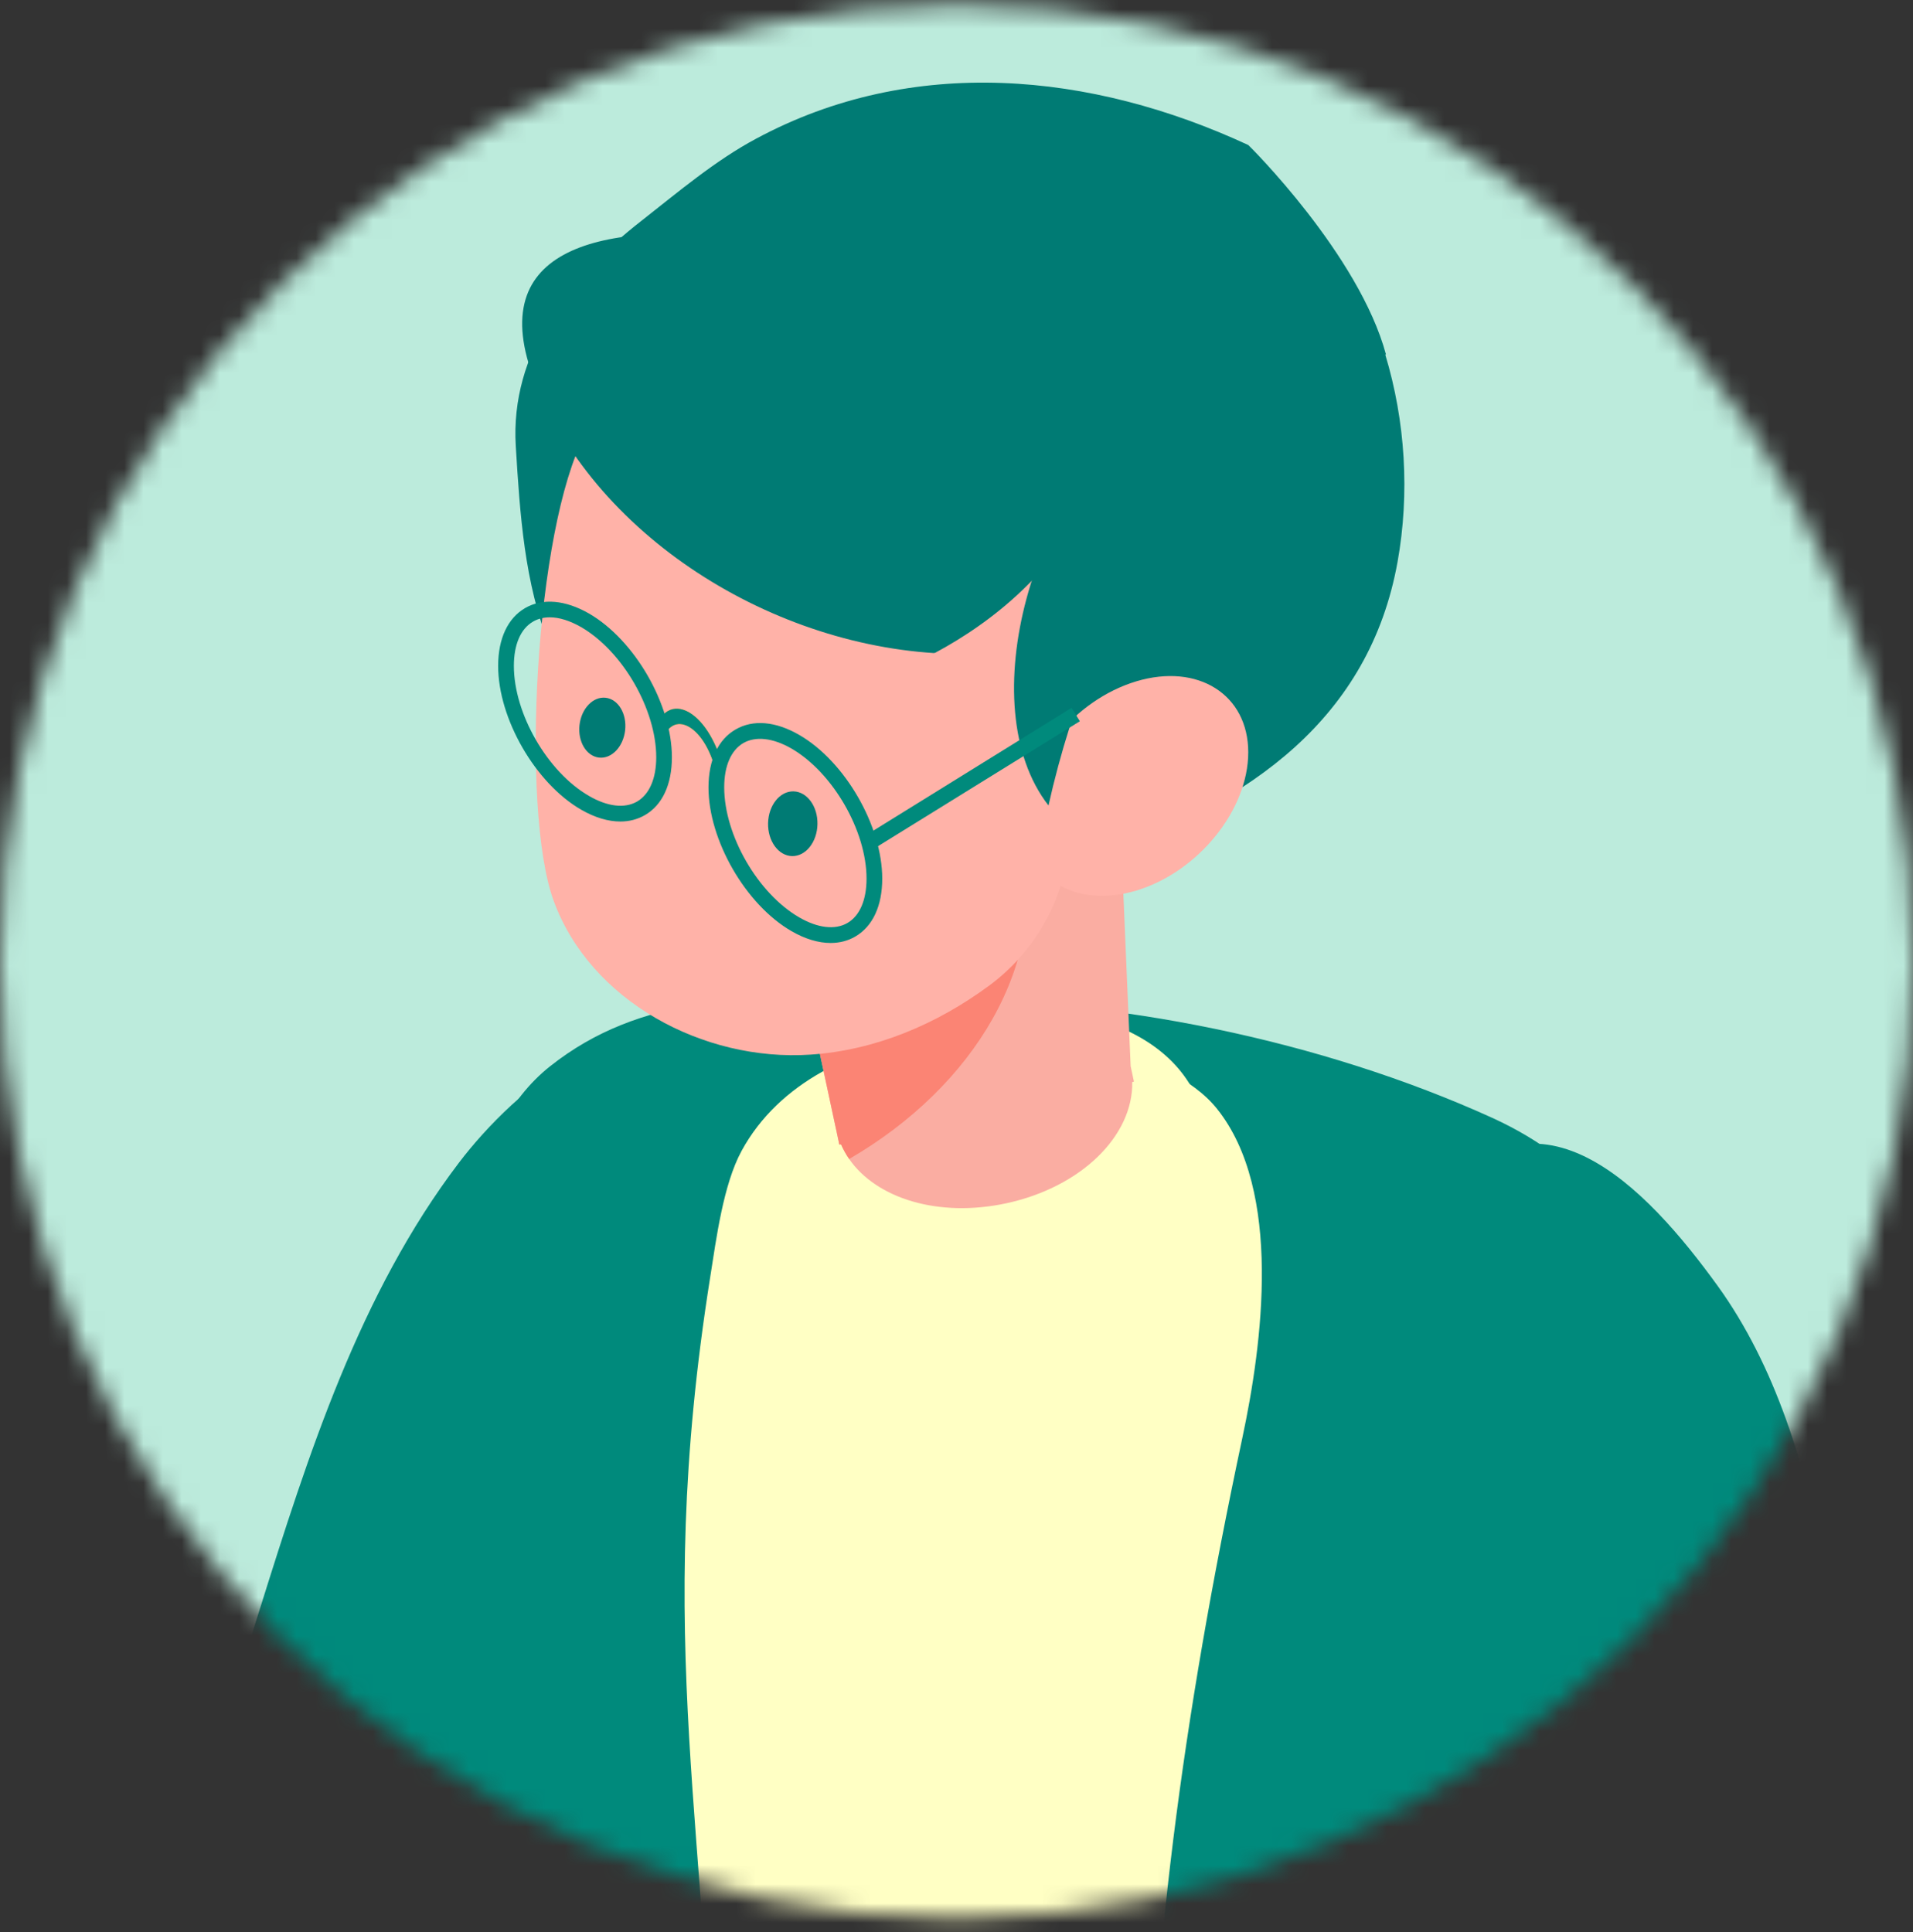
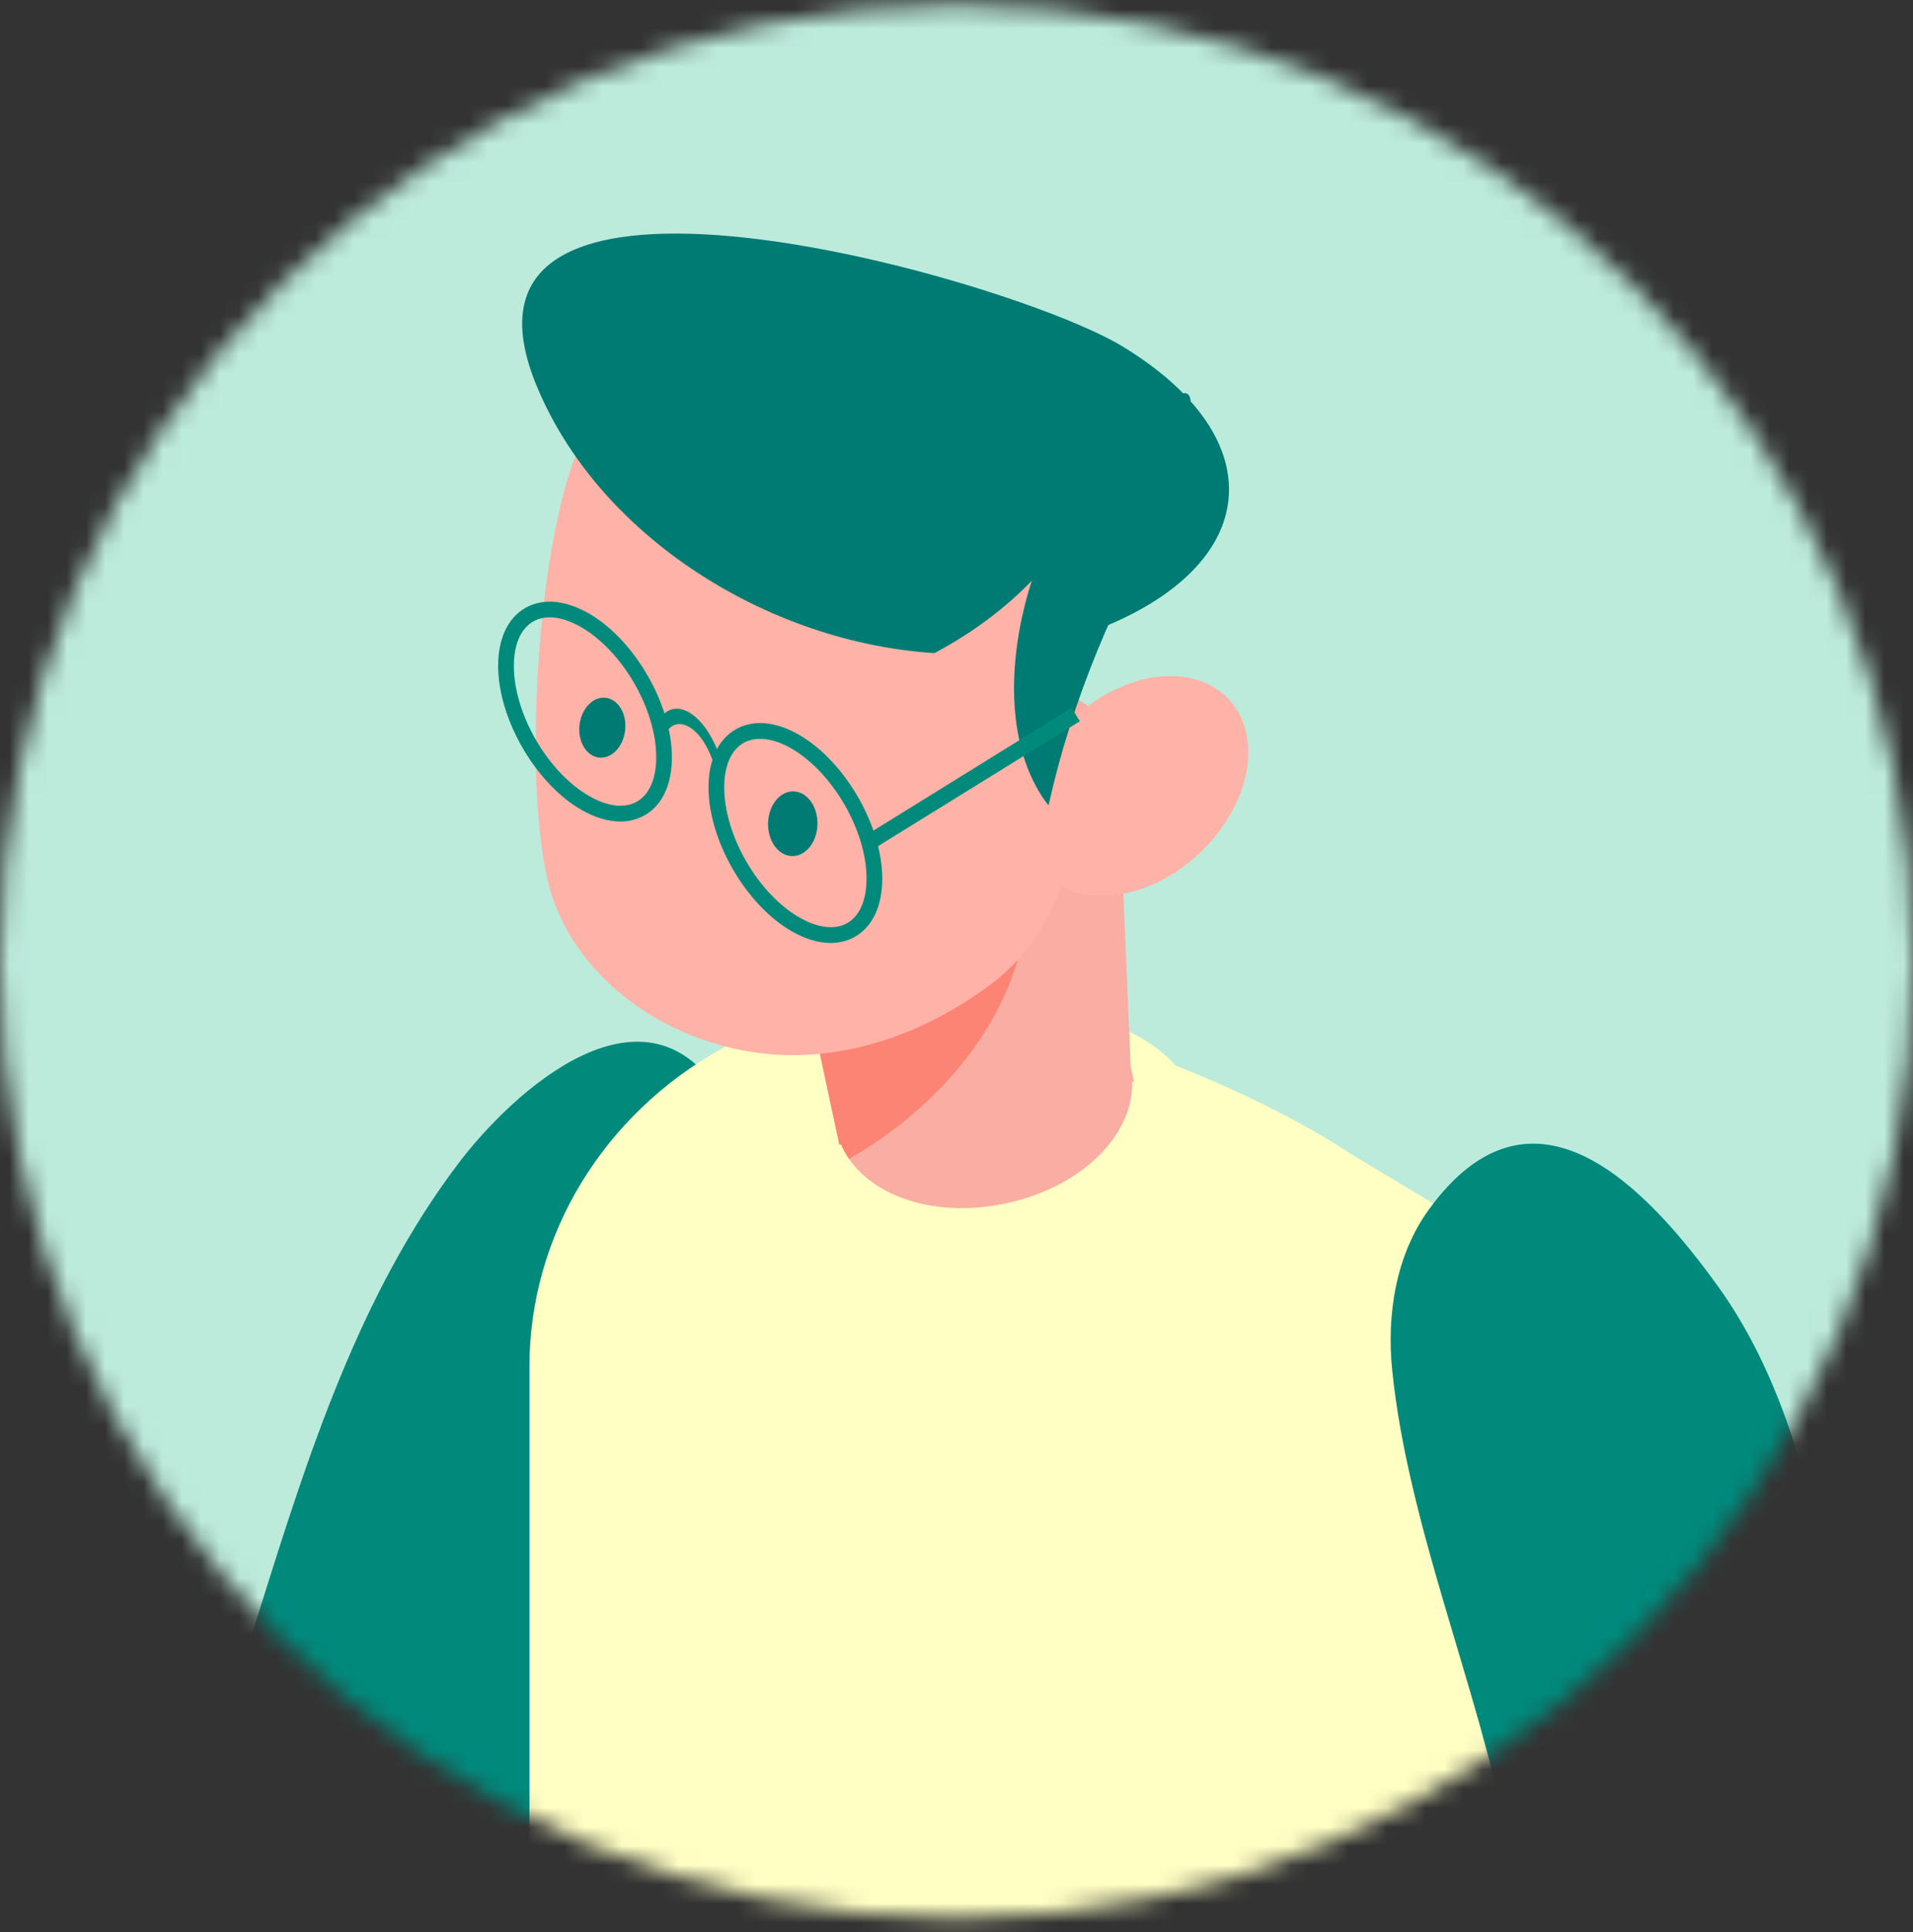
<svg xmlns="http://www.w3.org/2000/svg" width="100" height="101" viewBox="0 0 100 101" fill="none">
  <rect x="0" y="0" width="100" height="101" fill="#333333" stroke="none" />
  <mask id="mask0_191_11281" style="mask-type:alpha" maskUnits="userSpaceOnUse" x="0" y="0" width="100" height="101">
    <circle cx="50" cy="50.26" r="50" fill="#D9D9D9" />
  </mask>
  <g mask="url(#mask0_191_11281)">
    <circle cx="50" cy="50.26" r="83.333" fill="#BCEBDC" />
    <path d="M-5.776 104.604C2.63 107.344 24.078 89.391 32.68 91.53C33.17 98.632 18.38 126.24 14.493 132.359C12.717 135.159 10.448 137.795 7.391 139.343C4.334 140.9 0.375 141.203 -2.572 139.476C-3.916 138.686 -4.977 137.535 -5.836 136.295C-8.803 132.013 -9.507 126.713 -9.484 121.612C-9.458 116.519 -8.789 111.41 -9.34 106.337L-5.776 104.604Z" fill="#5A3FBA" />
    <path d="M5.67 136.771C-0.077 138.043 -4.803 131.886 -2.589 125.92C2.59 111.975 9.145 98.275 13.548 84.226C16.12 76.025 18.788 67.631 23.992 60.782C26.824 57.054 33.589 50.898 37.612 57.112C40.639 61.8 38.335 73.072 37.485 78.225C35.045 92.975 28.716 106.831 21.553 119.824C18.176 125.958 13.718 133.738 6.806 136.425C6.423 136.572 6.045 136.685 5.67 136.771Z" fill="#008A7C" />
    <path d="M27.676 71.441V133.038C27.676 134.655 28.555 136.146 30 136.994L46.261 146.481C53.974 151.006 62.919 152.874 71.763 152.018C74.854 151.7 77.948 151.063 80.939 150.054L89.959 144.318L85.062 75.937C84.93 72.647 83.566 69.581 81.239 67.243C80.374 66.32 79.341 65.53 78.179 64.864L72.328 61.357L70.699 60.377C66.276 57.438 57.7 53.563 49.986 52.678C48.455 52.493 46.993 53.231 45.594 53.231C42.506 53.231 39.744 53.704 37.748 54.811C31.531 58.257 27.676 64.584 27.676 71.441Z" fill="#FFFFC4" />
-     <path d="M90.209 161.786L82.587 166.443C80.75 167.063 78.363 167.55 76.024 167.919C74.504 168 72.985 168.023 71.462 168C71.258 167.925 71.061 167.853 70.868 167.758C69.02 166.936 67.616 165.416 66.428 163.32C65.782 162.169 65.381 160.912 65.222 159.62C64.62 158.64 64.201 157.452 64 156.382C58.304 126.623 58.624 104.826 64.942 75.171C65.989 70.263 67.053 62.267 63.622 57.97C62.956 57.137 62.05 56.526 61.107 56.021C54.752 52.65 42.672 52.973 38.762 60.171C37.805 61.935 37.442 64.77 37.13 66.734C34.071 85.985 37.148 95.665 37.413 115.034C37.589 127.546 37.762 140.067 37.938 152.587C37.961 154.196 37.098 155.629 35.634 156.425C34.555 157.016 33.214 156.964 32.156 156.35L26.885 153.273C25.071 152.218 23.966 150.335 23.966 148.319C23.966 147.005 23.966 145.698 23.966 144.386C23.966 128.751 23.966 113.122 23.966 97.487C23.966 87.248 20.108 62.607 28.745 55.75C33.514 51.961 39.18 52.088 44.844 52.212C46.049 52.244 47.257 52.264 48.454 52.258C58.192 52.169 69.052 54.369 78.005 58.438C88.279 63.118 88.853 73.983 88.222 83.779C87.308 97.946 89.713 112.814 90.543 127.059C91.146 137.336 91.76 147.604 92.314 157.887C92.4 159.453 91.593 160.935 90.209 161.786Z" fill="#008A7C" />
-     <path d="M92.314 157.885C91.521 143.165 87.533 75.907 87.533 75.893C87.521 75.633 87.487 75.391 87.463 75.14H87.642L87.533 70.835C87.51 70.319 87.461 69.811 87.386 69.301C84.88 68.052 82.455 67.891 80.162 70.334C79.758 70.763 79.372 71.279 79.006 71.856V167.378C80.306 167.104 81.538 166.796 82.587 166.441L90.209 161.784C91.593 160.933 92.4 159.451 92.314 157.885Z" fill="#222222" />
    <path d="M61.65 66.141C62.218 64.797 62.662 63.424 62.939 62.06C65.675 48.476 38.693 50.019 38.693 65.114V67.479C38.693 68.416 39.481 69.065 40.34 68.828L47.364 66.888L53.204 72.712C54.048 73.915 55.764 73.877 56.727 72.623C58.207 70.703 59.917 68.43 61.65 66.141Z" fill="#FFFFC4" />
-     <path d="M53.31 40.724L53.39 40.767C53.419 40.666 53.419 40.534 53.419 40.435C53.419 40.534 53.39 40.635 53.31 40.724Z" fill="#715154" />
    <path d="M105.108 178.026C104.062 159.902 102.424 122.312 102.199 119.425C102.158 118.938 102.081 118.436 101.962 117.949C100.662 111.351 99.361 104.759 98.064 98.159C96.083 88.112 95.832 75.592 89.788 67.221C86.126 62.157 80.162 55.683 74.686 63.241C72.962 65.617 72.478 68.726 72.777 71.65C73.605 79.741 77.224 88.075 78.81 96.143C80.474 104.609 82.138 113.07 83.801 121.536C84.144 126.897 85.748 162.359 86.916 183.761C86.532 184.69 86.587 185.659 87.071 186.573C87.302 187.008 87.634 187.429 88.063 187.822C88.43 188.159 88.865 188.479 89.373 188.773C92.986 190.855 98.842 190.855 102.455 188.773C103.909 187.931 104.777 186.89 105.059 185.797L105.134 185.777C105.273 185.731 105.408 185.679 105.547 185.627C105.685 188.006 105.795 189.932 105.867 191.23C105.725 188.736 105.451 183.932 105.108 178.026Z" fill="#008A7C" />
    <path d="M59.276 56.545L59.187 56.568C59.236 59.379 56.517 62.067 52.584 62.909C49.063 63.661 45.825 62.664 44.389 60.59C44.221 60.348 44.08 60.089 43.962 59.823L43.875 59.838L43.705 59.033L43.702 59.025L40.167 42.505C39.708 40.371 40.167 38.269 41.26 36.576C42.182 35.151 43.558 34.015 45.213 33.438C45.608 33.32 46.032 33.196 46.468 33.107C47.399 32.937 48.307 32.937 49.207 33.069C49.922 33.196 50.605 33.424 51.243 33.727C51.626 33.911 51.99 34.125 52.333 34.37C53.927 35.486 57.95 36.755 58.388 38.79L59.103 55.734L59.276 56.545Z" fill="#FAADA2" />
    <path d="M44.389 60.59C44.221 60.348 44.08 60.089 43.962 59.823L43.875 59.838L43.705 59.033L43.702 59.025L43.051 55.991L42.235 52.167L40.167 42.504C40.049 41.959 39.991 41.406 39.991 40.867C39.988 39.315 40.447 37.833 41.26 36.576C42.183 35.151 43.558 34.015 45.213 33.438C45.608 33.32 46.032 33.196 46.468 33.107C46.961 33.017 47.448 32.974 47.933 32.974C48.359 32.974 48.783 33.003 49.207 33.069C49.922 33.196 50.606 33.424 51.243 33.727L53.463 44.108C54.793 50.331 50.972 56.767 44.389 60.59Z" fill="#FB8474" />
    <path d="M12.804 118.76L8.118 93.364C8.058 93.064 7.882 92.805 7.611 92.644L-5.123 85.002C-5.674 84.67 -6.384 84.766 -6.828 85.23L-7.895 86.346L-7.831 86.692L-3.295 111.266C-3.186 111.606 -2.338 111.917 -2.044 112.14L10.292 119.351L11.198 119.882C11.994 120.355 12.974 119.669 12.804 118.76Z" fill="#C4DFFC" />
-     <path d="M10.292 119.353L-2.044 112.141C-2.338 111.919 -3.186 111.608 -3.295 111.267L-7.831 86.693L5.359 94.615C5.621 94.77 5.808 95.036 5.857 95.338L10.292 119.353Z" fill="#71A2EA" />
    <path d="M9.943 105.214C9.871 105.053 9.787 104.897 9.704 104.741L-3.549 100.453L-4.4 100.107L-6.381 92.835L-8.426 93.331L-10.06 102.579L-9.905 103.164C-10.081 104.816 -10.035 107.192 -10.035 108.02C-10.035 112.524 -5.421 116.169 0.271 116.169C5.961 116.169 10.575 112.524 10.575 108.02C10.575 107.04 10.35 106.085 9.943 105.214Z" fill="#FF5453" />
-     <path d="M72.451 18.536C71.043 13.308 65.302 7.619 65.253 7.582C57.044 3.772 47.701 2.85 39.526 7.25C37.389 8.392 35.468 10.024 33.508 11.561C29.721 14.52 26.662 18.433 26.962 23.326C27.178 26.87 27.412 30.472 28.729 33.765C31.117 39.737 32.804 45.406 39.644 47.245C45.495 48.823 52.017 46.513 57.514 44.639C65.389 41.951 71.588 37.531 73.056 29.373C73.696 25.806 73.469 22.02 72.413 18.536H72.451Z" fill="#007B74" />
    <path d="M55.963 18.735C55.626 18.622 55.288 18.521 54.954 18.423C48.466 16.638 34.443 15.537 30.582 22.734C27.972 27.599 27.197 42.297 28.938 47.081C30.853 52.337 36.767 55.504 42.35 55.134C45.747 54.912 48.956 53.554 51.71 51.524C54.395 49.54 55.963 46.38 55.963 43.044V18.735Z" fill="#FFB2A8" />
    <path d="M32.678 38.176C32.774 37.313 32.318 36.552 31.659 36.477C31.001 36.403 30.389 37.042 30.293 37.906C30.197 38.77 30.653 39.53 31.312 39.605C31.971 39.68 32.582 39.04 32.678 38.176Z" fill="#007B74" />
    <path d="M41.404 44.754C42.117 44.77 42.712 44.025 42.732 43.091C42.753 42.157 42.191 41.387 41.478 41.371C40.766 41.355 40.171 42.1 40.15 43.034C40.13 43.968 40.691 44.738 41.404 44.754Z" fill="#007B74" />
    <path d="M56.101 33.026C56.375 32.931 56.646 32.833 56.912 32.732C57.047 32.68 57.177 32.628 57.31 32.568C57.177 32.628 57.047 32.68 56.912 32.732C56.646 32.833 56.375 32.931 56.101 33.026ZM31.778 25.97C38.007 32.819 48.8 36.187 57.264 32.946C65.981 29.601 66.624 22.951 58.688 18.115C52.828 14.543 21.962 5.773 28.099 20.284C28.975 22.366 30.238 24.272 31.778 25.97Z" fill="#007B74" />
    <path d="M53.535 42.845C53.535 45.864 56.159 47.525 59.395 46.559C62.627 45.585 65.251 42.349 65.251 39.33C65.251 36.311 62.627 34.65 59.395 35.619C56.159 36.594 53.535 39.826 53.535 42.845Z" fill="#FFB2A8" />
    <path d="M43.797 36.112C43.797 36.112 54.178 33.898 57.638 24.494L51.741 38.261L43.797 36.112Z" fill="#FFB2A8" />
    <path d="M60.274 21.202C53.999 25.438 50.738 36.889 54.809 42.108C56.029 36.638 58.238 31.263 61.378 26.11C60.098 25.978 63.204 20.678 61.923 20.545L60.274 21.202Z" fill="#007B74" />
    <path d="M45.738 44.334L45.306 43.64L56.015 37.004L56.448 37.705L45.738 44.334Z" fill="#008A7C" />
    <path d="M34.596 38.789C34.847 37.942 35.392 37.639 36.02 37.999C36.649 38.363 37.194 39.3 37.445 40.43L37.852 40.364C37.529 38.908 36.828 37.714 36.02 37.241C35.213 36.777 34.512 37.166 34.19 38.253L34.596 38.789Z" fill="#FAB300" />
    <path d="M34.596 38.789C34.847 37.942 35.392 37.639 36.02 37.999C36.649 38.363 37.194 39.3 37.445 40.43L37.852 40.364C37.529 38.908 36.828 37.714 36.02 37.241C35.213 36.777 34.512 37.166 34.19 38.253L34.596 38.789Z" fill="#008A7C" />
    <path d="M37.857 41.161C37.857 43.664 39.619 46.712 41.782 47.961C42.753 48.52 43.647 48.624 44.293 48.255C44.942 47.88 45.297 47.052 45.297 45.931C45.297 43.436 43.538 40.385 41.372 39.131C40.403 38.577 39.512 38.474 38.861 38.843C38.215 39.22 37.857 40.039 37.857 41.161ZM43.422 49.296C42.785 49.296 42.087 49.091 41.372 48.676C38.982 47.297 37.035 43.924 37.035 41.161C37.038 39.737 37.54 38.658 38.451 38.136C39.365 37.603 40.547 37.706 41.782 38.422C44.175 39.803 46.118 43.177 46.118 45.931C46.118 47.364 45.617 48.434 44.703 48.964C44.319 49.186 43.887 49.296 43.422 49.296Z" fill="#008A7C" />
    <path d="M28.739 32.272C28.416 32.272 28.122 32.347 27.868 32.494C27.219 32.869 26.862 33.688 26.862 34.813C26.862 37.313 28.624 40.364 30.789 41.609C31.758 42.172 32.652 42.275 33.298 41.906C33.947 41.529 34.304 40.701 34.304 39.588C34.304 37.085 32.543 34.037 30.377 32.783C29.789 32.448 29.232 32.272 28.739 32.272ZM32.43 42.947C31.79 42.947 31.092 42.74 30.377 42.327C27.986 40.946 26.04 37.572 26.04 34.813C26.04 33.385 26.545 32.31 27.456 31.785C28.367 31.26 29.552 31.364 30.789 32.073C33.177 33.455 35.123 36.825 35.123 39.588C35.123 41.012 34.622 42.091 33.71 42.613C33.324 42.835 32.892 42.947 32.43 42.947Z" fill="#008A7C" />
  </g>
</svg>